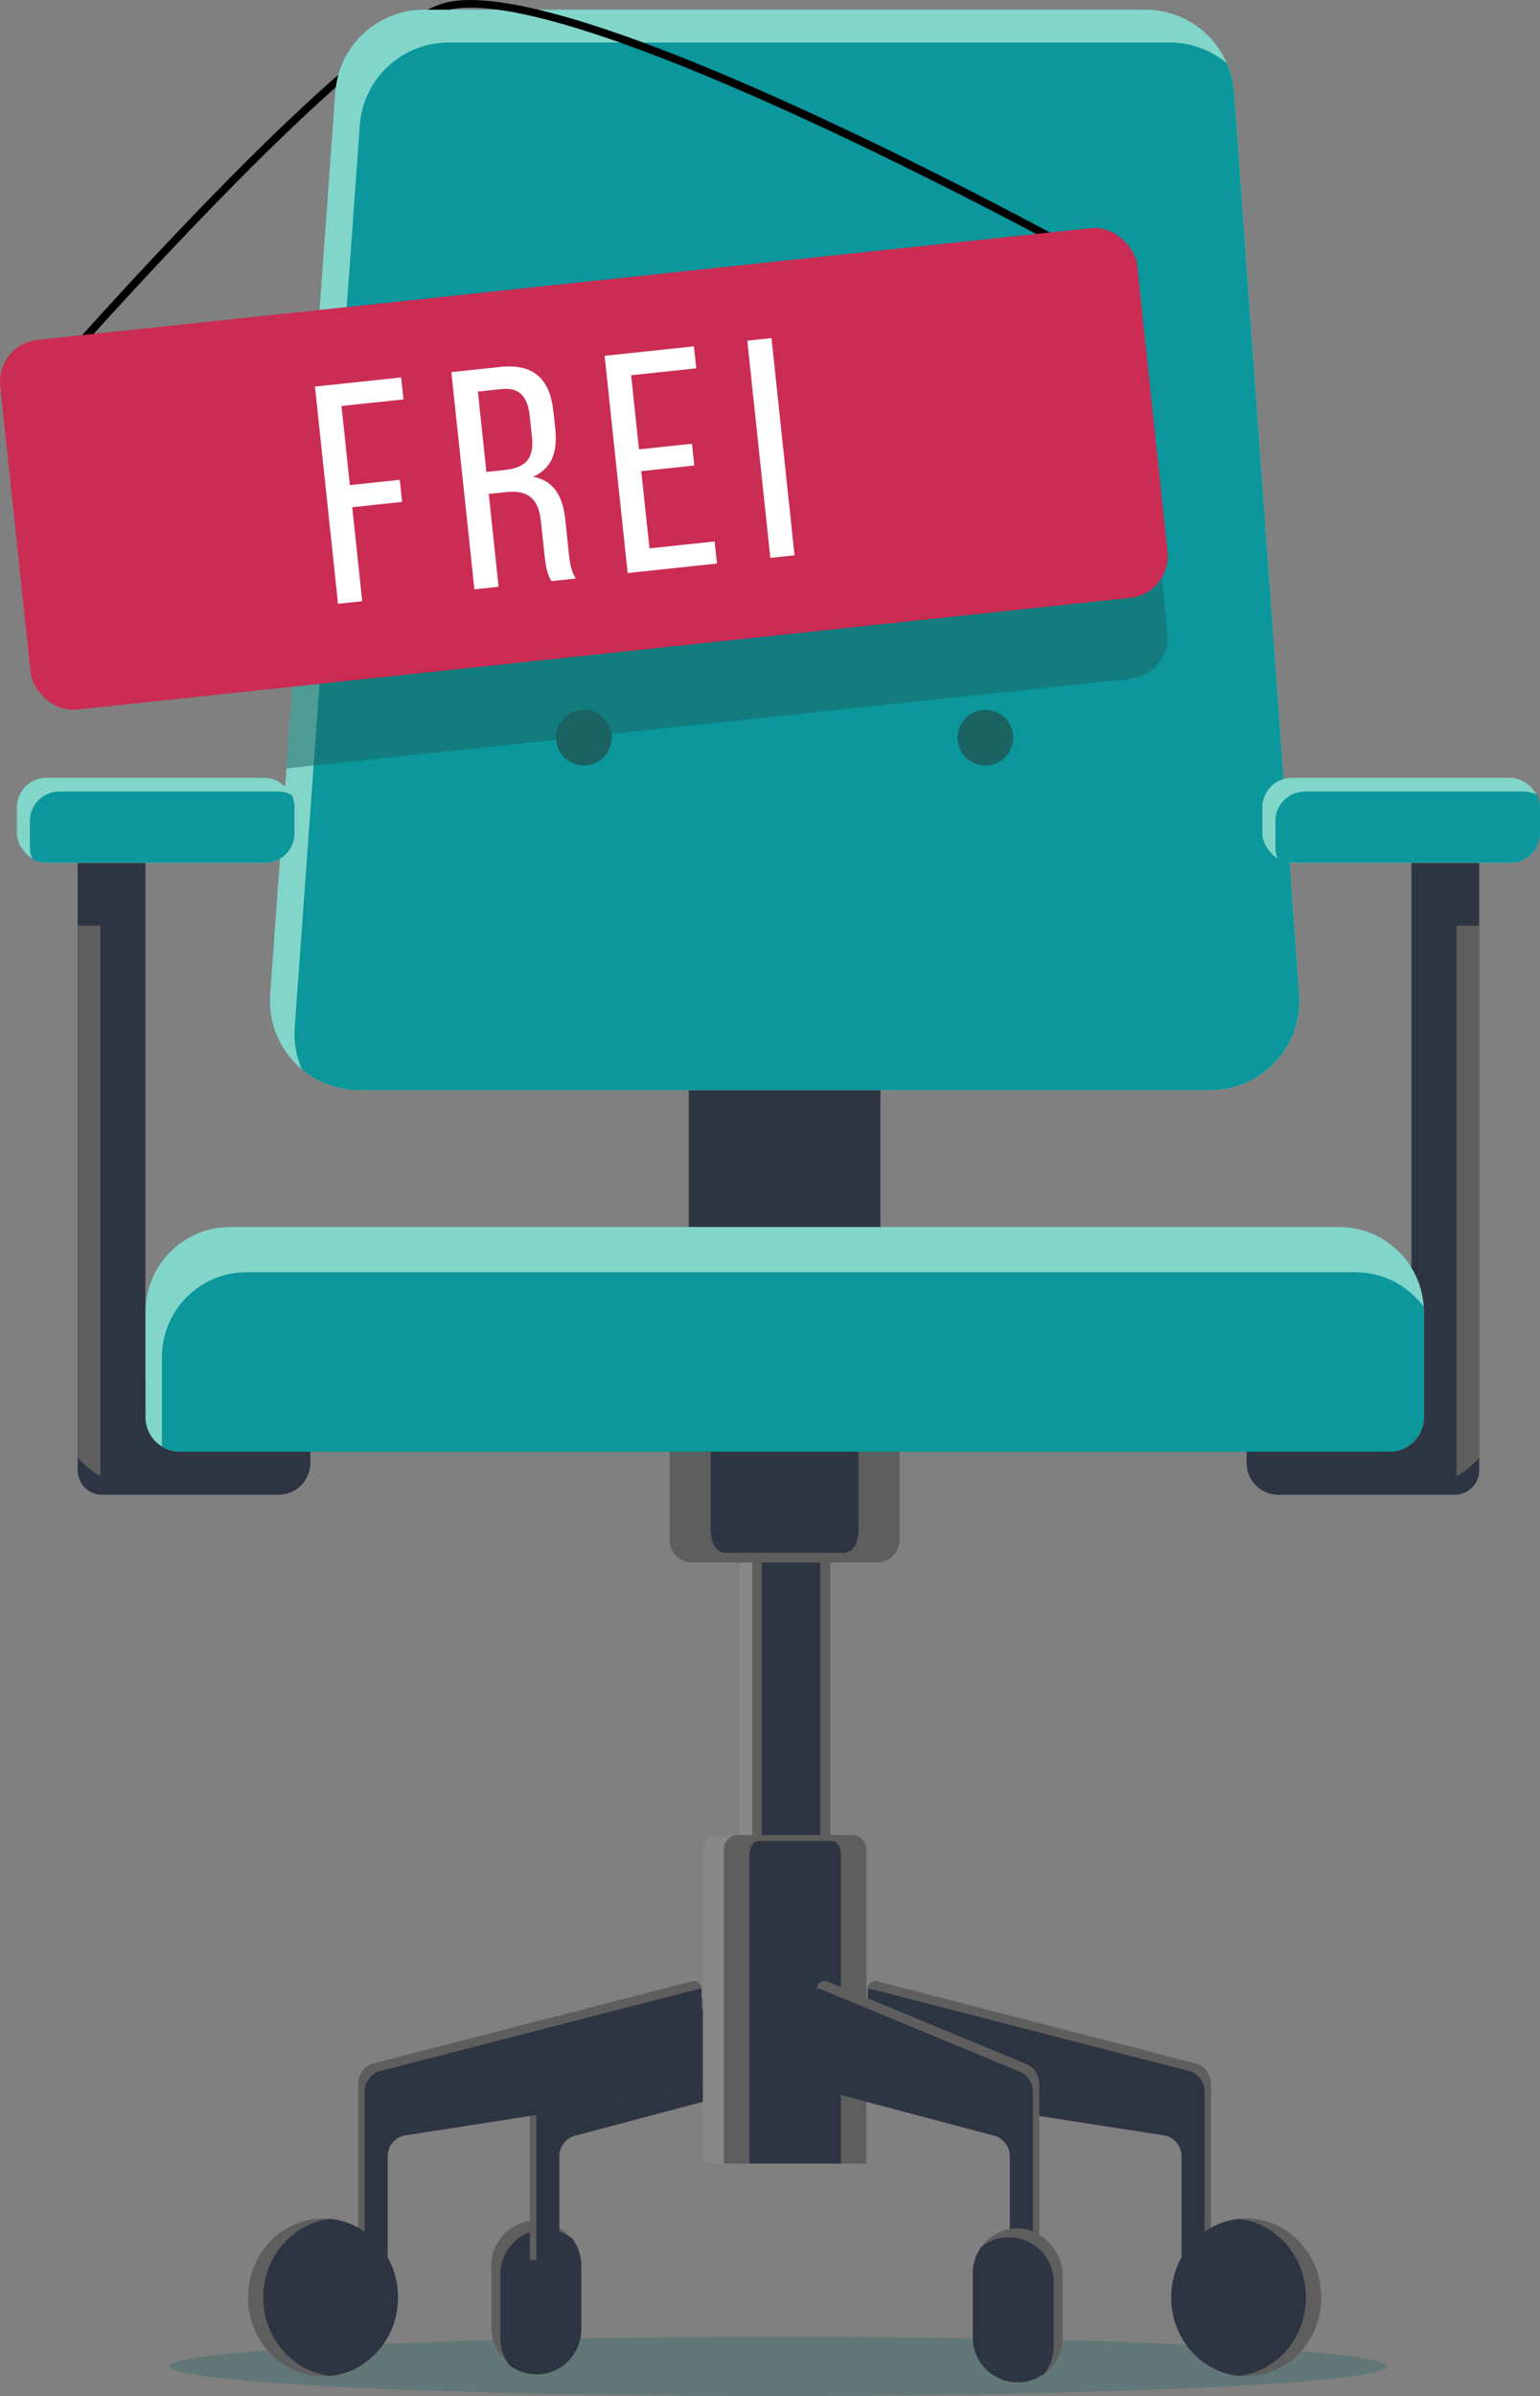
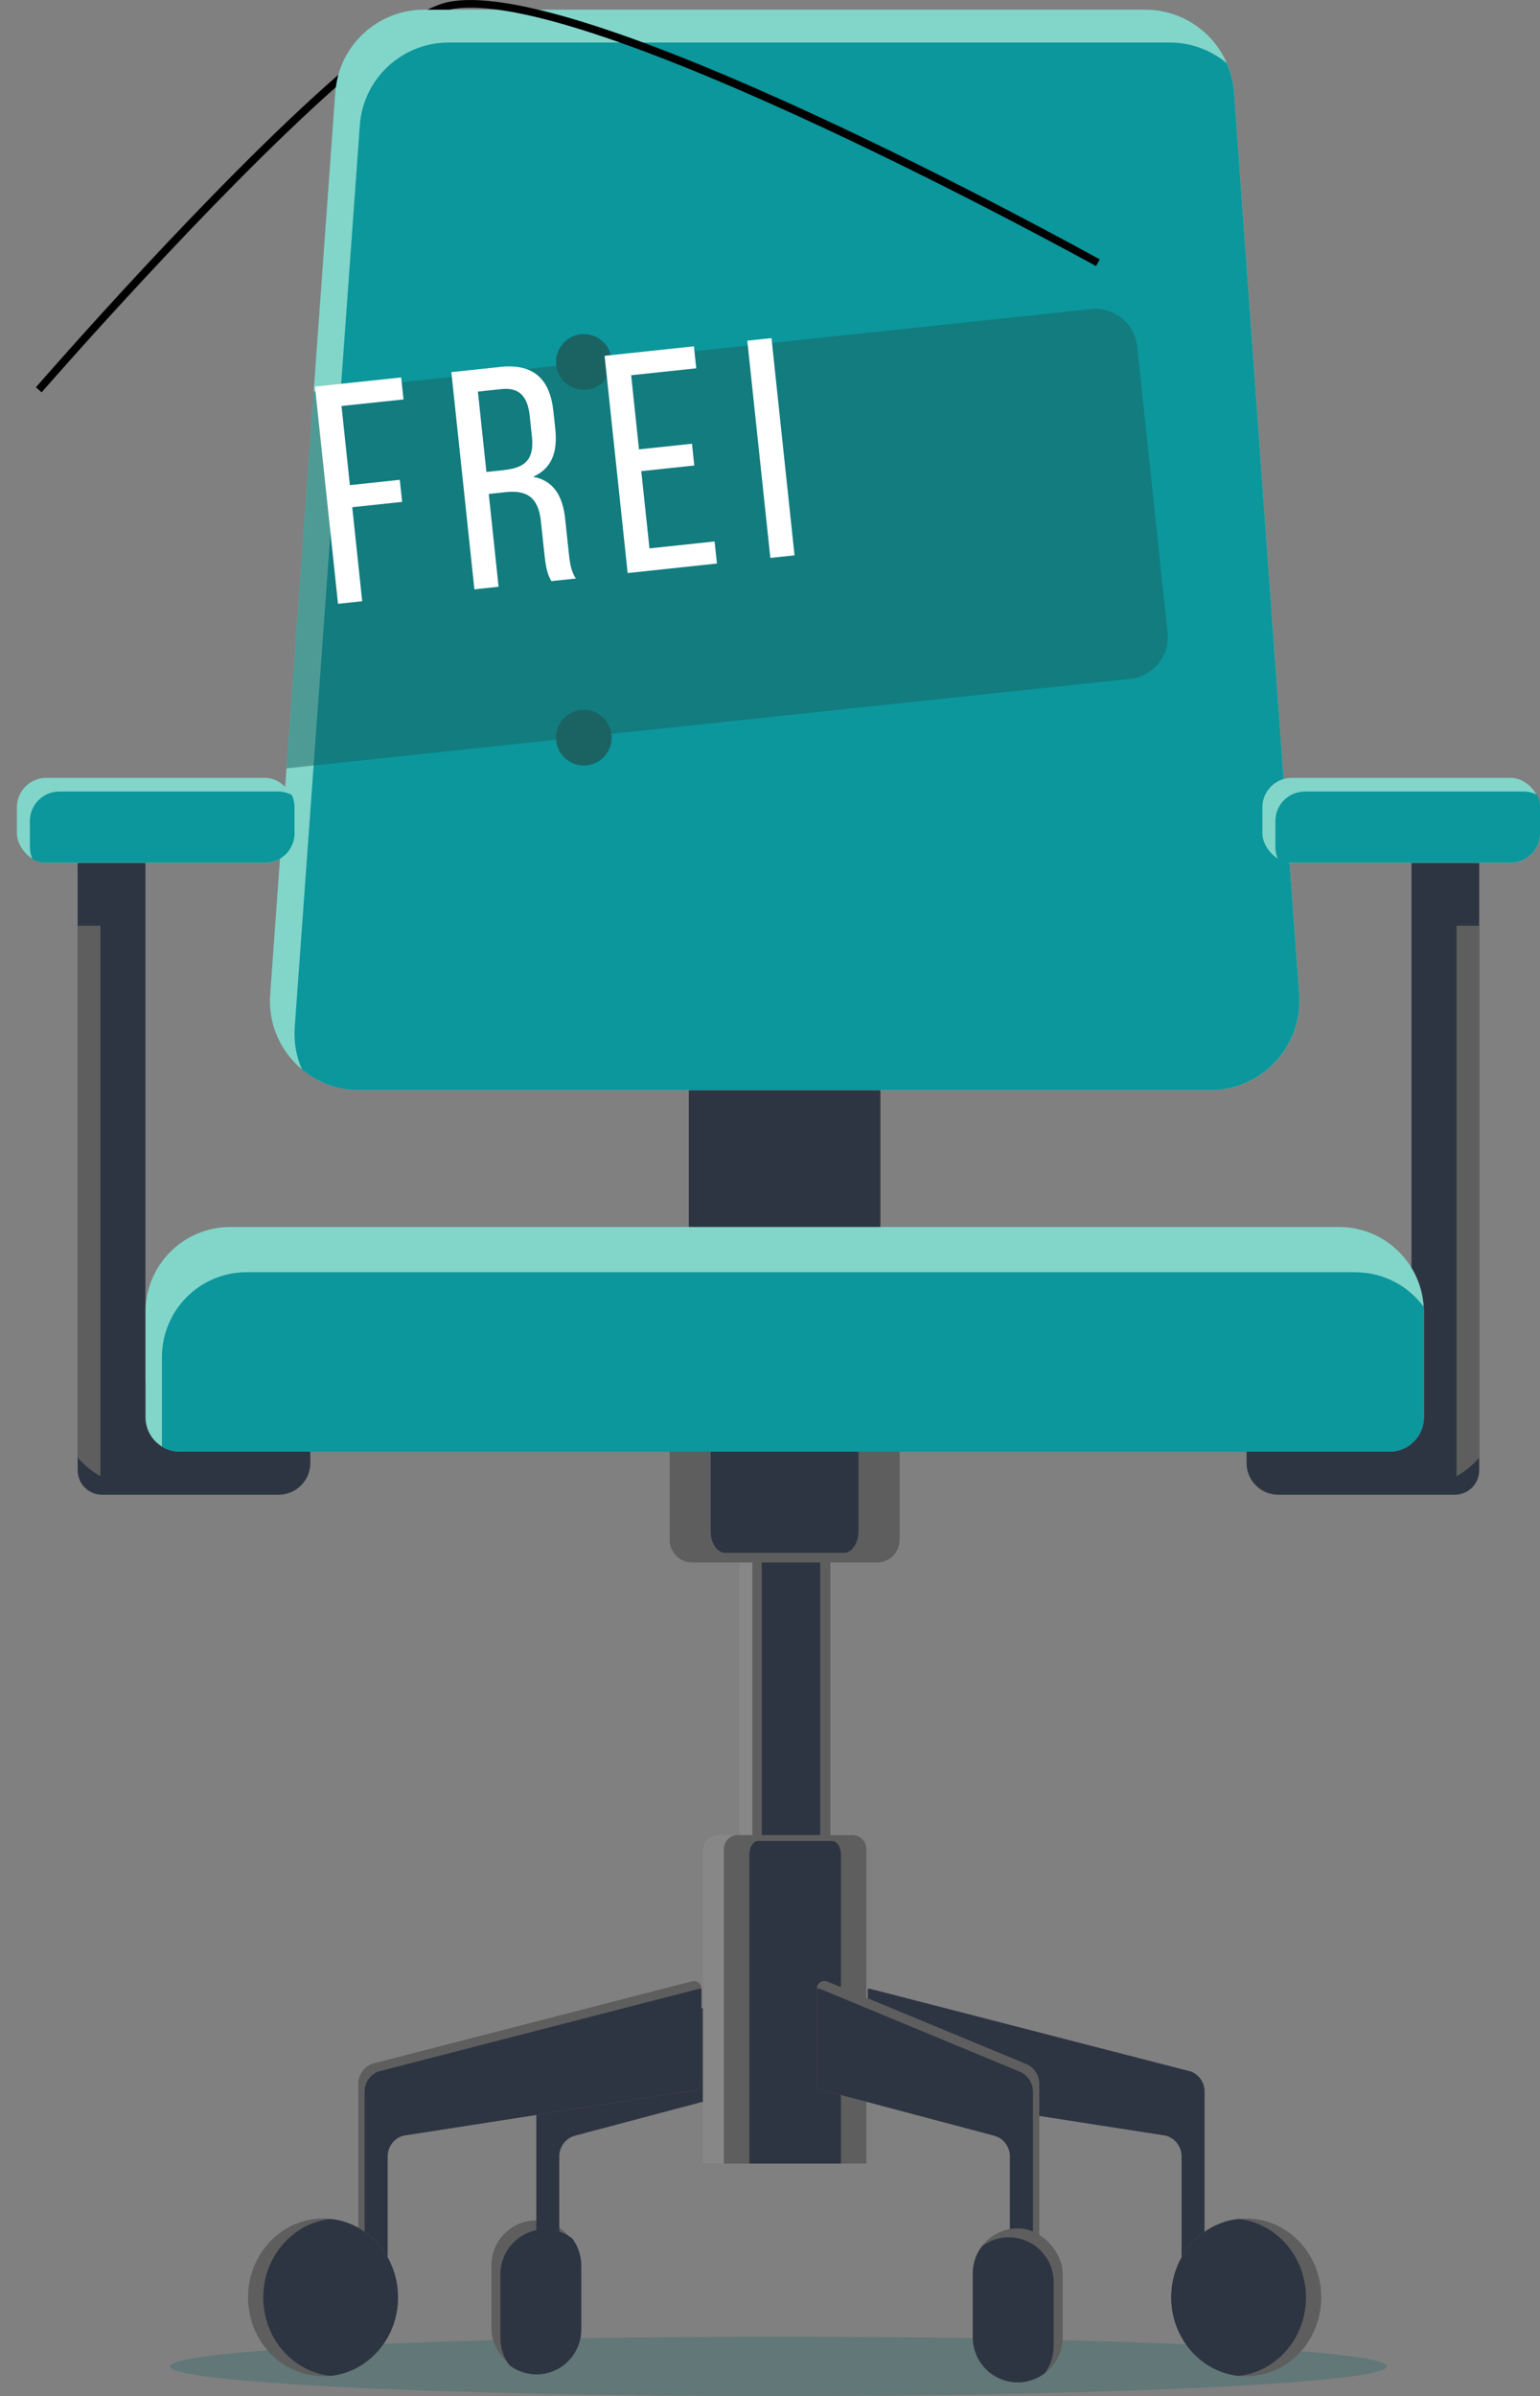
<svg xmlns="http://www.w3.org/2000/svg" id="uuid-309a8dba-dd81-43b8-818b-4540b3d8cb25" data-name="Ebene 1" width="202.47" height="314.82" viewBox="0 0 202.47 314.82">
  <rect x="0" y="0" width="202.47" height="314.82" fill="#808080" stroke="none" />
  <path d="M182.35,310.91c0,2.15-35.82,3.9-80,3.9s-80-1.75-80-3.9,35.82-3.9,80-3.9,80,1.75,80,3.9Z" style="fill: #1b6363; opacity: .3; stroke-width: 0px;" />
  <g>
    <path d="M185.57,181.41v-68.05h8.91v79.81c0,1.78-1.44,3.22-3.22,3.22h-23.19c-2.31,0-4.18-1.87-4.18-4.18v-10.8h21.69Z" style="fill: #2e3542; stroke-width: 0px;" />
    <path d="M194.48,191.39v.12c-1.28,1.54-2.98,2.44-2.98,2.44v-72.33h2.98v69.76Z" style="fill: #5e5e5e; stroke-width: 0px;" />
    <path d="M19.12,181.41v-68.05h-8.91v79.81c0,1.78,1.44,3.22,3.22,3.22h23.19c2.31,0,4.18-1.87,4.18-4.18v-10.8h-21.69Z" style="fill: #2e3542; stroke-width: 0px;" />
    <rect x="64.61" y="291.73" width="11.81" height="20.23" rx="5.9" ry="5.9" style="fill: #5e5e5e; stroke-width: 0px;" />
    <path d="M71.69,292.9h0c-3.26,0-5.9,2.64-5.9,5.9v8.43c0,1.33.45,2.56,1.19,3.54.99.74,2.21,1.19,3.54,1.19h0c3.26,0,5.9-2.64,5.9-5.9v-8.43c0-1.33-.45-2.56-1.19-3.54-.99-.74-2.21-1.19-3.54-1.19Z" style="fill: #2e3542; stroke-width: 0px;" />
-     <path d="M97.55,260.34l-26.13,10.83c-1.06.44-1.75,1.47-1.75,2.61v23.18h3.86v-13.64c0-1.28.86-2.41,2.1-2.73l22.54-5.98c.43-.11.73-.51.73-.95v-12.4c0-.7-.71-1.18-1.36-.91Z" style="fill: #5e5e5e; stroke-width: 0px;" />
    <path d="M98.39,261.35l-26.13,10.83c-1.06.44-1.75,1.47-1.75,2.61v22.17h3.02v-13.64c0-1.28.86-2.41,2.1-2.73l22.54-5.98c.43-.11.73-.51.73-.95v-12.36c-.17-.03-.35-.01-.52.06Z" style="fill: #2e3542; stroke-width: 0px;" />
    <rect x="90.56" y="129.45" width="25.19" height="45.34" style="fill: #2e3542; stroke-width: 0px;" />
    <rect x="97.13" y="194.76" width="12.04" height="55.26" style="fill: #5e5e5e; stroke-width: 0px;" />
    <rect x="97.13" y="194.76" width="1.78" height="55.26" style="fill: #878787; stroke-width: 0px;" />
    <rect x="100.15" y="194.76" width="7.69" height="55.26" style="fill: #2e3542; stroke-width: 0px;" />
    <path d="M88.04,177.49v24.83c0,1.64,1.33,2.97,2.97,2.97h24.29c1.64,0,2.97-1.33,2.97-2.97v-24.83h-30.23Z" style="fill: #5e5e5e; stroke-width: 0px;" />
    <path d="M93.44,177.49v23.7c0,1.57.85,2.83,1.91,2.83h15.61c1.05,0,1.91-1.27,1.91-2.83v-23.7h-19.43Z" style="fill: #2e3542; stroke-width: 0px;" />
    <g>
      <path d="M111.14,284.26v-41.32c0-1.02-.82-1.84-1.84-1.84h-15.05c-1.02,0-1.84.82-1.84,1.84v41.32h18.73Z" style="fill: #5e5e5e; stroke-width: 0px;" />
      <path d="M113.9,284.26v-41.32c0-1.02-.82-1.84-1.84-1.84h-15.05c-1.02,0-1.84.82-1.84,1.84v41.32h18.73Z" style="fill: #5e5e5e; stroke-width: 0px;" />
      <path d="M97.01,241.1h-2.76c-1.02,0-1.84.82-1.84,1.84v41.32h2.76v-41.32c0-1.02.82-1.84,1.84-1.84Z" style="fill: #878787; stroke-width: 0px;" />
      <path d="M110.56,284.26v-40.62c0-.97-.53-1.76-1.18-1.76h-9.68c-.65,0-1.18.79-1.18,1.76v40.62h12.04Z" style="fill: #2e3542; stroke-width: 0px;" />
    </g>
    <path d="M170.8,130.67l-8.56-118.54c-.44-6.12-5.54-10.86-11.68-10.86H55.76c-6.14,0-11.24,4.74-11.68,10.86l-8.56,118.54c-.49,6.78,4.88,12.55,11.68,12.55h111.93c6.8,0,12.17-5.77,11.68-12.55Z" style="fill: #82d5c9; stroke-width: 0px;" />
    <path d="M47.19,143.22h111.93c6.8,0,12.17-5.77,11.68-12.55l-8.56-118.54c-.1-1.36-.44-2.64-.95-3.82-2.04-1.7-4.65-2.72-7.49-2.72H58.99c-6.14,0-11.24,4.74-11.68,10.86l-8.56,118.54c-.14,1.96.21,3.84.94,5.51,2.03,1.69,4.63,2.72,7.5,2.72Z" style="fill: #0b979c; stroke-width: 0px;" />
    <path d="M37.66,100.95l110.93-11.76c3.03-.32,5.23-3.04,4.91-6.07l-3.99-37.6c-.32-3.03-3.04-5.23-6.07-4.91l-102.2,10.84-3.58,49.51Z" style="fill: #1b6363; opacity: .5; stroke-width: 0px;" />
    <path d="M176.04,161.21H30.28c-6.16,0-11.15,4.99-11.15,11.16v13.84c0,2.49,2.02,4.51,4.51,4.51h159.05c2.49,0,4.51-2.02,4.51-4.51v-13.84c0-6.16-4.99-11.16-11.15-11.16Z" style="fill: #82d5c9; stroke-width: 0px;" />
    <path d="M178.19,167.15H32.44c-6.16,0-11.15,4.99-11.15,11.16v11.75c.68.42,1.49.67,2.35.67h159.05c2.49,0,4.51-2.02,4.51-4.51v-13.84c0-.23-.02-.46-.03-.69-2.03-2.74-5.28-4.53-8.96-4.53Z" style="fill: #0b979c; stroke-width: 0px;" />
    <path d="M90.87,260.34l-42.02,10.83c-1.06.44-1.75,1.47-1.75,2.61v23.18h3.86v-13.64c0-1.28.86-2.41,2.1-2.73l38.43-5.98c.43-.11.73-.51.73-.95v-12.4c0-.7-.71-1.18-1.36-.91Z" style="fill: #5e5e5e; stroke-width: 0px;" />
    <path d="M91.71,261.35l-42.02,10.83c-1.06.44-1.75,1.47-1.75,2.61v22.17h3.02v-13.64c0-1.28.86-2.41,2.1-2.73l38.43-5.98c.43-.11.73-.51.73-.95v-12.36c-.17-.03-.35-.01-.52.06Z" style="fill: #2e3542; stroke-width: 0px;" />
    <ellipse cx="42.47" cy="301.84" rx="9.86" ry="10.36" style="fill: #5e5e5e; stroke-width: 0px;" />
    <path d="M43.47,291.54c-4.97.53-8.86,4.94-8.86,10.31s3.88,9.78,8.86,10.31c4.97-.53,8.86-4.94,8.86-10.31s-3.88-9.78-8.86-10.31Z" style="fill: #2e3542; stroke-width: 0px;" />
-     <path d="M115.44,260.34l42.02,10.83c1.06.44,1.75,1.47,1.75,2.61v23.18h-3.86v-13.64c0-1.28-.86-2.41-2.1-2.73l-38.43-5.98c-.43-.11-.73-.51-.73-.95v-12.4c0-.7.71-1.18,1.36-.91Z" style="fill: #5e5e5e; stroke-width: 0px;" />
    <path d="M114.6,261.35l42.02,10.83c1.06.44,1.75,1.47,1.75,2.61v22.17h-3.02v-13.64c0-1.28-.86-2.41-2.1-2.73l-38.43-5.98c-.43-.11-.73-.51-.73-.95v-12.36c.17-.03.35-.01.52.06Z" style="fill: #2e3542; stroke-width: 0px;" />
    <path d="M108.76,260.34l26.13,10.83c1.06.44,1.75,1.47,1.75,2.61v23.18h-3.86v-13.64c0-1.28-.86-2.41-2.1-2.73l-22.54-5.98c-.43-.11-.73-.51-.73-.95v-12.4c0-.7.71-1.18,1.36-.91Z" style="fill: #5e5e5e; stroke-width: 0px;" />
    <path d="M107.92,261.35l26.13,10.83c1.06.44,1.75,1.47,1.75,2.61v22.17h-3.02v-13.64c0-1.28-.86-2.41-2.1-2.73l-22.54-5.98c-.43-.11-.73-.51-.73-.95v-12.36c.17-.03.35-.01.52.06Z" style="fill: #2e3542; stroke-width: 0px;" />
    <rect x="127.9" y="292.78" width="11.81" height="20.23" rx="5.9" ry="5.9" style="fill: #5e5e5e; stroke-width: 0px;" />
    <path d="M132.63,293.95h0c3.26,0,5.9,2.64,5.9,5.9v8.43c0,1.33-.45,2.56-1.19,3.54-.99.74-2.21,1.19-3.54,1.19h0c-3.26,0-5.9-2.64-5.9-5.9v-8.43c0-1.33.45-2.56,1.19-3.54.99-.74,2.21-1.19,3.54-1.19Z" style="fill: #2e3542; stroke-width: 0px;" />
    <ellipse cx="163.85" cy="301.84" rx="9.86" ry="10.36" style="fill: #5e5e5e; stroke-width: 0px;" />
    <path d="M162.84,291.54c4.97.53,8.86,4.94,8.86,10.31s-3.88,9.78-8.86,10.31c-4.97-.53-8.86-4.94-8.86-10.31s3.88-9.78,8.86-10.31Z" style="fill: #2e3542; stroke-width: 0px;" />
    <rect x="2.22" y="102.2" width="36.5" height="11.16" rx="3.87" ry="3.87" style="fill: #82d5c9; stroke-width: 0px;" />
    <path d="M7.8,104c-2.14,0-3.87,1.73-3.87,3.87v3.42c0,.58.13,1.13.36,1.62.54.28,1.15.44,1.8.44h28.76c2.14,0,3.87-1.73,3.87-3.87v-3.42c0-.58-.13-1.13-.36-1.62-.54-.28-1.15-.44-1.8-.44H7.8Z" style="fill: #0b979c; stroke-width: 0px;" />
    <path d="M10.22,191.39v.12c1.28,1.54,2.98,2.44,2.98,2.44v-72.33h-2.98v69.76Z" style="fill: #5e5e5e; stroke-width: 0px;" />
    <rect x="165.97" y="102.2" width="36.5" height="11.16" rx="3.87" ry="3.87" style="fill: #82d5c9; stroke-width: 0px;" />
    <path d="M171.55,104c-2.14,0-3.87,1.73-3.87,3.87v3.42c0,.58.13,1.13.36,1.62.54.28,1.15.44,1.8.44h28.76c2.14,0,3.87-1.73,3.87-3.87v-3.42c0-.58-.13-1.13-.36-1.62-.54-.28-1.15-.44-1.8-.44h-28.76Z" style="fill: #0b979c; stroke-width: 0px;" />
    <g>
      <path d="M76.76,43.9c-2.02,0-3.66,1.64-3.66,3.66s1.64,3.66,3.66,3.66,3.66-1.64,3.66-3.66-1.64-3.66-3.66-3.66Z" style="fill: #1b6363; stroke-width: 0px;" />
      <circle cx="76.76" cy="96.92" r="3.66" style="fill: #1b6363; stroke-width: 0px;" />
-       <path d="M129.55,51.22c2.02,0,3.66-1.64,3.66-3.66s-1.64-3.66-3.66-3.66-3.66,1.64-3.66,3.66,1.64,3.66,3.66,3.66Z" style="fill: #1b6363; stroke-width: 0px;" />
-       <path d="M129.55,93.26c-2.02,0-3.66,1.64-3.66,3.66s1.64,3.66,3.66,3.66,3.66-1.64,3.66-3.66-1.64-3.66-3.66-3.66Z" style="fill: #1b6363; stroke-width: 0px;" />
    </g>
  </g>
  <g>
    <path d="M44.48,9.83C28.03,24.14,5.96,49.46,4.72,50.89l.75.66c.3-.34,22.18-25.46,38.69-40.1.07-.55.17-1.1.32-1.62Z" style="stroke-width: 0px;" />
    <path d="M58.4.4c-.66.18-1.39.48-2.19.87h2.89c17.23-3.72,84.31,33.31,85,33.69l.48-.88c-2.82-1.56-69.29-38.26-86.19-33.68Z" style="stroke-width: 0px;" />
  </g>
  <g>
-     <rect x="1.61" y="37.17" width="150.32" height="48.85" rx="5.52" ry="5.52" transform="translate(-6.07 8.44) rotate(-6.05)" style="fill: #cb2c54; stroke-width: 0px;" />
    <g>
      <path d="M52.56,63.04l.31,2.9-6.56.7,1.31,12.35-3.18.34-3.03-28.54,11.33-1.2.31,2.89-8.15.86,1.1,10.4,6.56-.7Z" style="fill: #fff; stroke-width: 0px;" />
      <path d="M65.71,48.21c4.48-.48,6.6,1.61,7.05,5.85l.25,2.33c.33,3.14-.56,5.21-2.92,6.25,2.69.5,3.9,2.52,4.22,5.57l.47,4.44c.13,1.26.3,2.44.93,3.36l-3.22.34c-.45-.78-.69-1.49-.9-3.41l-.48-4.48c-.34-3.22-1.96-4.08-4.61-3.8l-2.24.24,1.29,12.19-3.18.34-3.03-28.54,6.36-.67ZM66.32,61.75c2.53-.27,3.95-1.24,3.62-4.34l-.29-2.73c-.27-2.57-1.35-3.81-3.72-3.56l-3.1.33,1.12,10.56,2.36-.25Z" style="fill: #fff; stroke-width: 0px;" />
      <path d="M90.98,58.31l.3,2.85-6.97.74,1.08,10.15,8.56-.91.31,2.9-11.74,1.25-3.03-28.54,11.74-1.25.31,2.89-8.56.91,1.03,9.74,6.97-.74Z" style="fill: #fff; stroke-width: 0px;" />
      <path d="M101.43,44.42l3.03,28.54-3.18.34-3.03-28.54,3.18-.34Z" style="fill: #fff; stroke-width: 0px;" />
    </g>
  </g>
</svg>